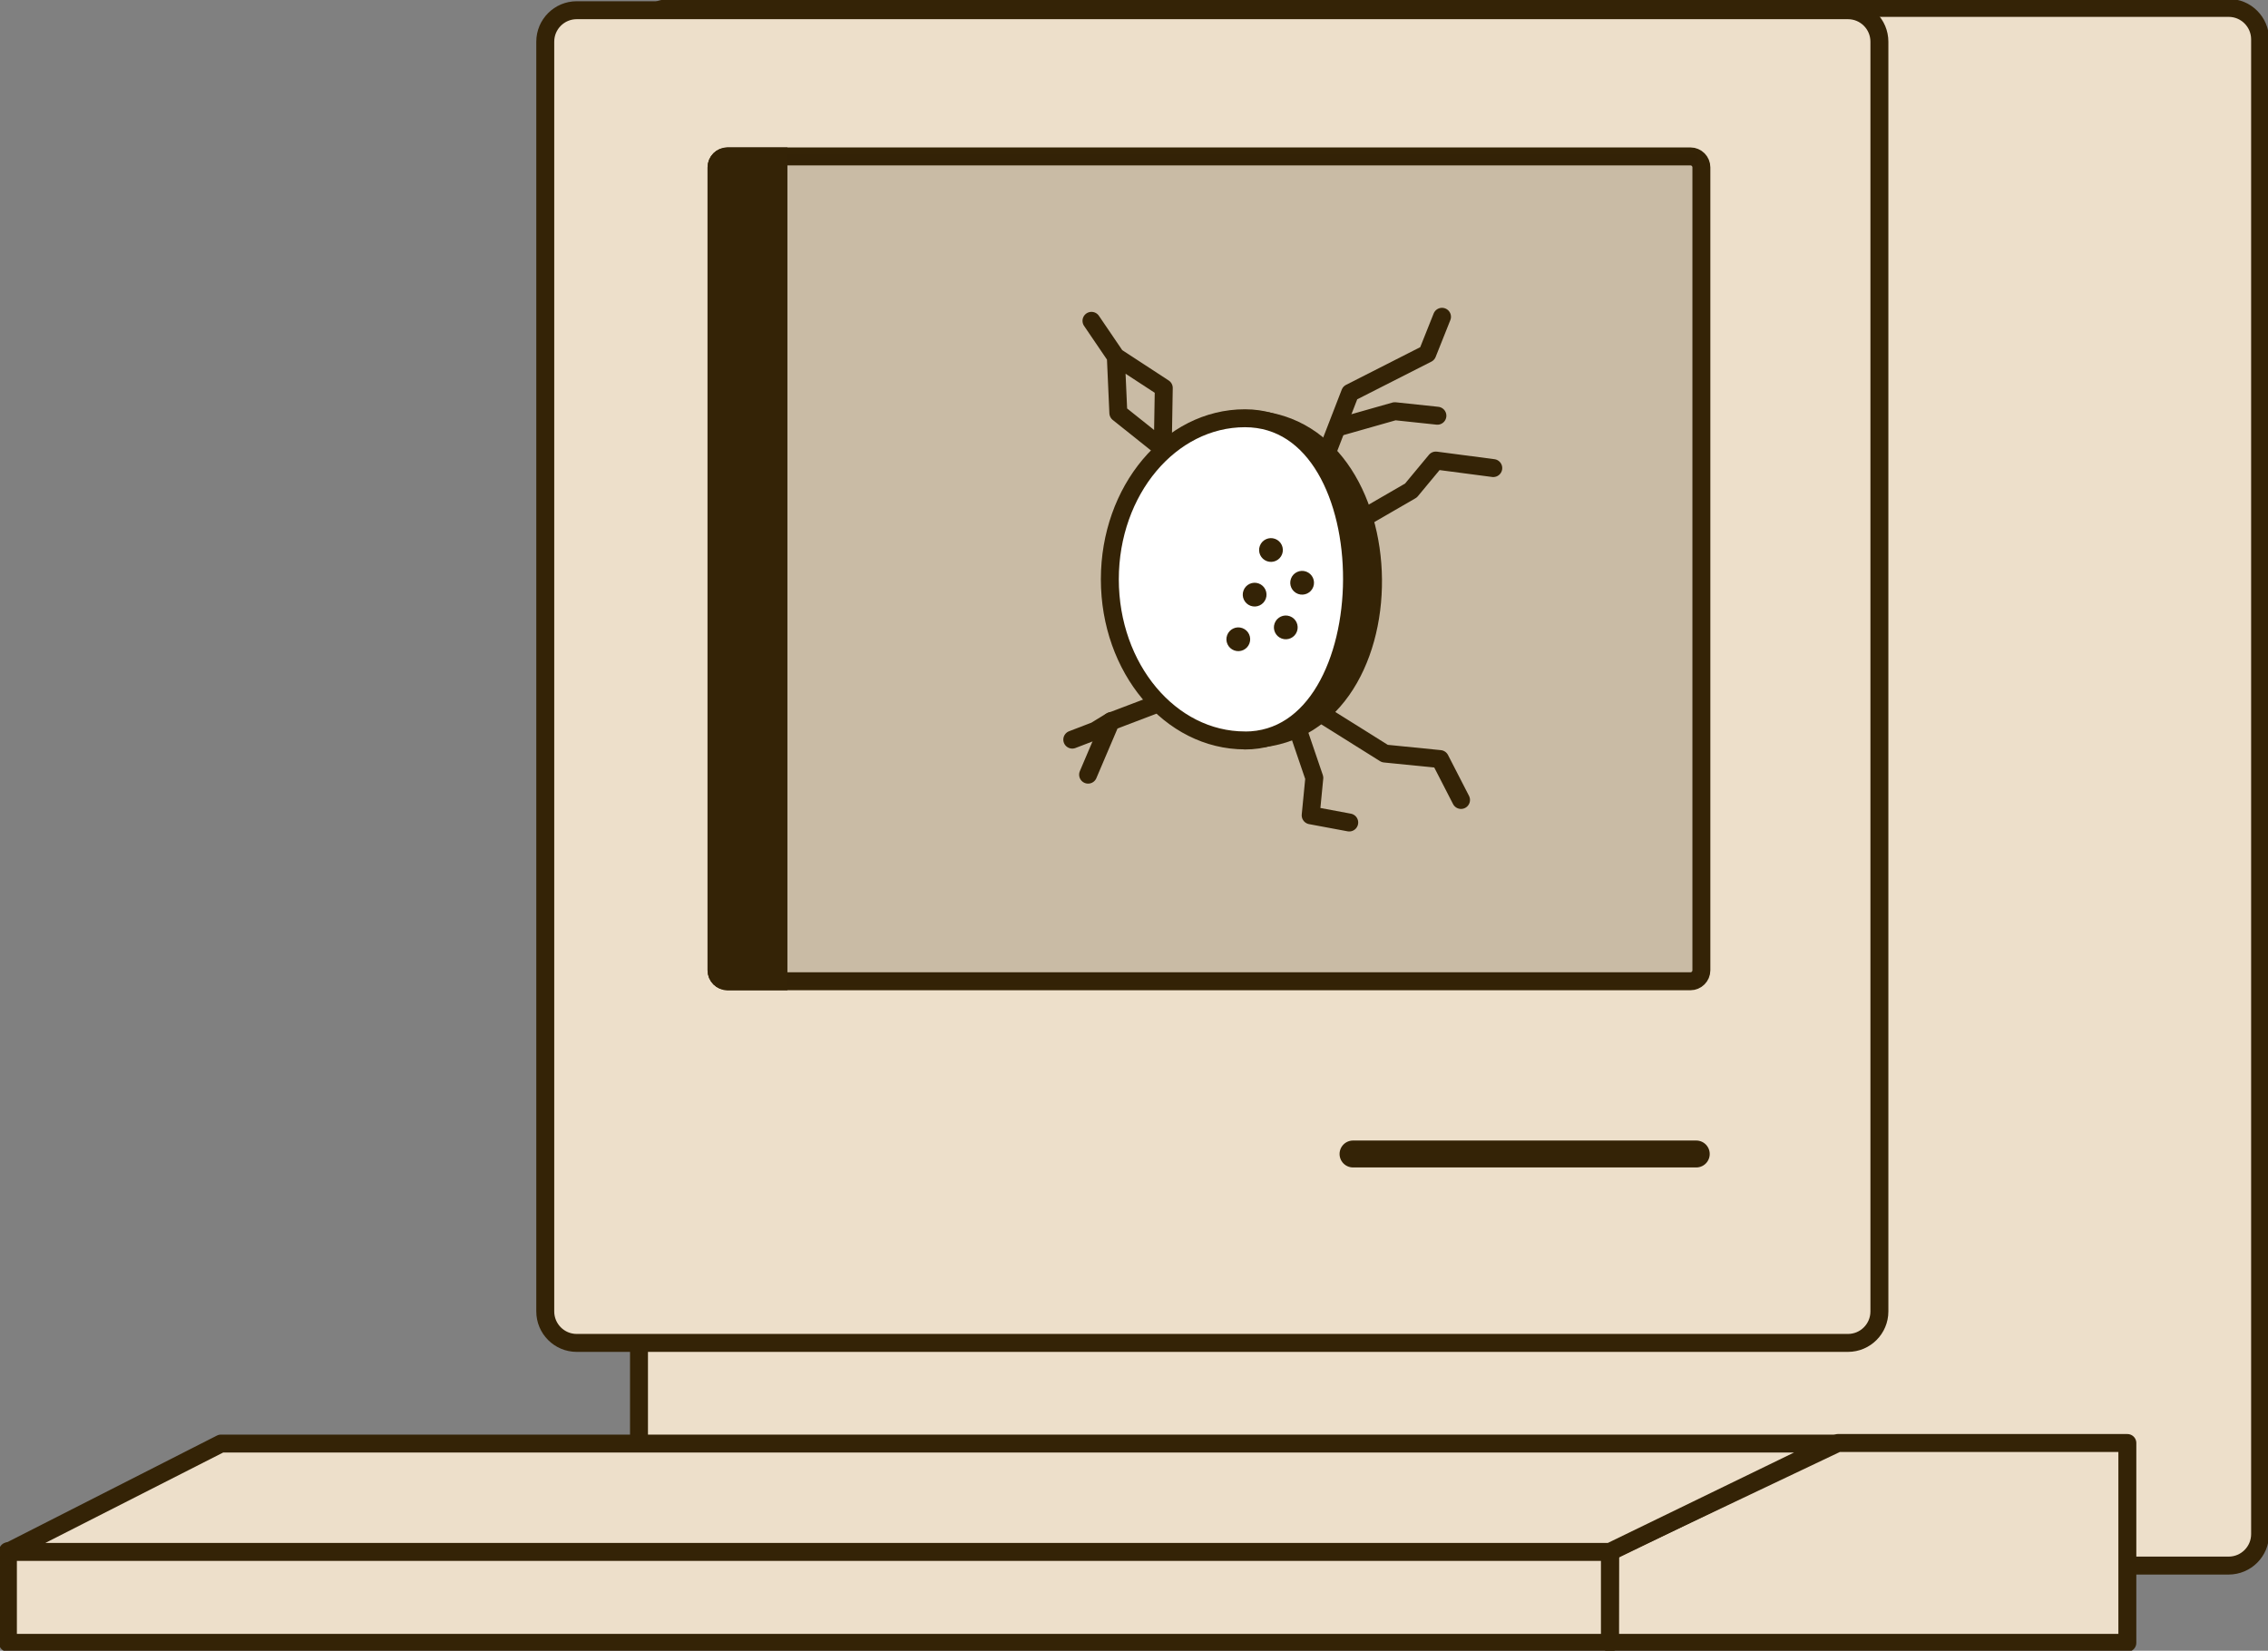
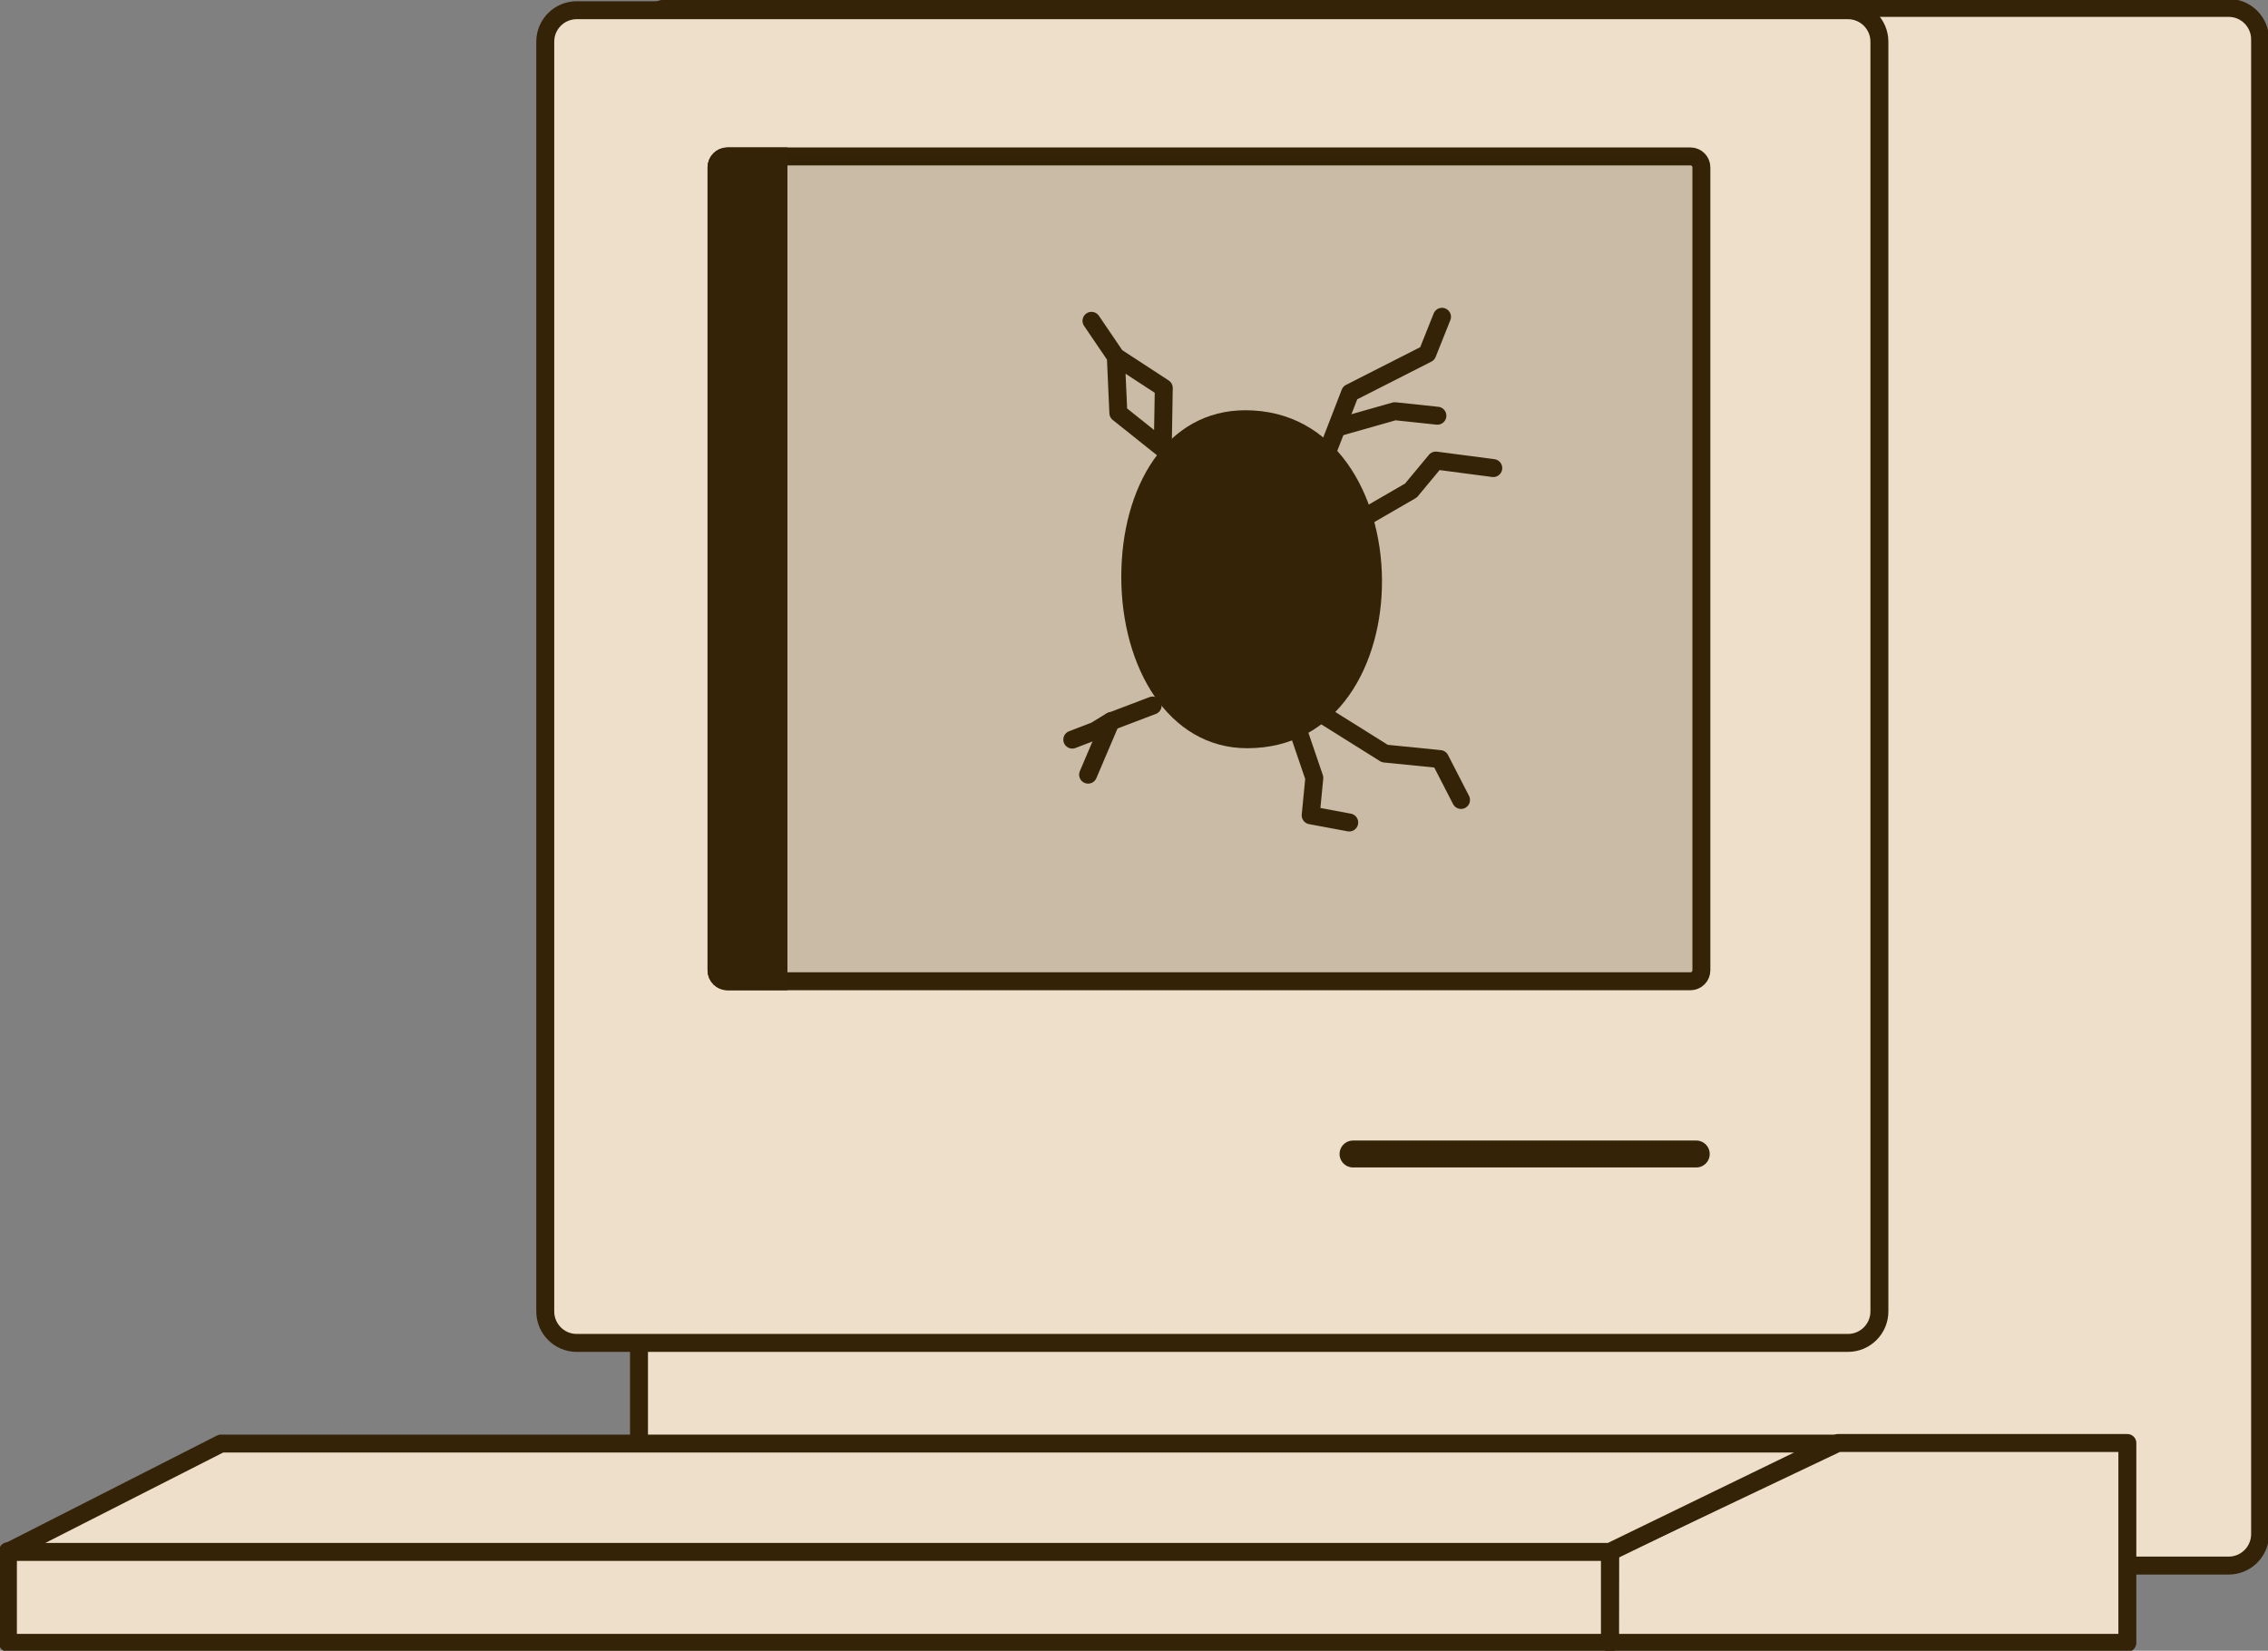
<svg xmlns="http://www.w3.org/2000/svg" width="147" height="107" viewBox="0 0 147 107" fill="none">
  <rect x="0" y="0" width="147" height="107" fill="#808080" stroke="none" />
  <g clip-path="url(#clip0_1159_1770)">
    <path d="M43.454 101.479L144.45 101.479C145.576 101.479 146.488 100.566 146.488 99.439V2.553C146.488 1.426 145.576 0.512 144.45 0.512L43.454 0.512C42.328 0.512 41.416 1.426 41.416 2.553L41.416 99.439C41.416 100.566 42.328 101.479 43.454 101.479Z" fill="#EDDFCA" stroke="#342306" stroke-width="1.163" stroke-miterlimit="10" />
    <path d="M37.38 87.046L119.775 87.046C120.901 87.046 121.813 86.132 121.813 85.006L121.813 2.702C121.813 1.575 120.901 0.662 119.775 0.662L37.38 0.662C36.254 0.662 35.341 1.575 35.341 2.702L35.341 85.006C35.341 86.132 36.254 87.046 37.38 87.046Z" fill="#EDDFCA" stroke="#342306" stroke-width="1.163" stroke-miterlimit="10" />
    <path d="M47.156 63.605L109.564 63.605C109.957 63.605 110.275 63.285 110.275 62.892V10.85C110.275 10.457 109.957 10.138 109.564 10.138L47.156 10.138C46.763 10.138 46.444 10.457 46.444 10.85L46.444 62.892C46.444 63.285 46.763 63.605 47.156 63.605Z" stroke="#342306" stroke-width="1.163" stroke-miterlimit="10" />
    <rect x="50.796" y="10.014" width="59.262" height="53.92" fill="#342306" fill-opacity="0.19" />
    <path d="M50.455 63.605H47.152C46.758 63.605 46.44 63.287 46.44 62.892L46.44 10.85C46.44 10.456 46.758 10.138 47.152 10.138H50.455L50.455 63.605Z" fill="#342306" stroke="#342306" stroke-width="1.163" stroke-miterlimit="10" />
    <path d="M104.34 106.487H137.884V93.534H119.12L104.355 100.546L104.34 106.487Z" fill="#EDDFCA" stroke="#342306" stroke-width="1.163" stroke-linecap="round" stroke-linejoin="round" />
    <path d="M0.513 106.488L104.346 106.488V100.548L0.513 100.548V106.488Z" fill="#EDDFCA" stroke="#342306" stroke-width="1.163" stroke-linecap="round" stroke-linejoin="round" />
    <path d="M0.512 100.593H104.345L118.807 93.57H14.324L0.512 100.593Z" fill="#EDDFCA" stroke="#342306" stroke-width="1.163" stroke-linecap="round" stroke-linejoin="round" />
    <path d="M87.696 74.8H109.943" stroke="#342306" stroke-width="1.745" stroke-linecap="round" stroke-linejoin="round" />
    <path d="M80.839 48.499C75.718 48.499 72.676 43.245 72.676 37.392C72.676 31.538 75.6 26.592 80.716 26.592C92.362 26.592 92.649 48.499 80.834 48.499H80.839Z" fill="#342306" />
-     <path d="M80.691 47.993C75.851 47.993 71.934 43.318 71.934 37.551C71.934 31.785 75.856 27.11 80.691 27.11C90.012 27.11 89.878 47.998 80.691 47.998V47.993Z" fill="white" stroke="#342306" stroke-width="1.163" stroke-linecap="round" stroke-linejoin="round" />
    <path d="M85.827 29.807L87.507 25.465L92.51 22.923L93.463 20.534" stroke="#342306" stroke-width="1.163" stroke-linecap="round" stroke-linejoin="round" />
    <path d="M88.377 33.574L91.45 31.795L93.063 29.852L96.786 30.34" stroke="#342306" stroke-width="1.163" stroke-linecap="round" stroke-linejoin="round" />
    <path d="M72.322 23.118L75.43 25.148L75.364 29.064L72.485 26.767L72.322 23.118ZM72.322 23.118L70.744 20.796" stroke="#342306" stroke-width="1.163" stroke-linecap="round" stroke-linejoin="round" />
    <path d="M85.744 46.332L89.754 48.844L93.334 49.202L94.696 51.852" stroke="#342306" stroke-width="1.163" stroke-linecap="round" stroke-linejoin="round" />
    <path d="M74.709 45.732L71.995 46.763L71.534 47.844L70.525 50.212" stroke="#342306" stroke-width="1.163" stroke-linecap="round" stroke-linejoin="round" />
    <path d="M69.5 47.941L70.995 47.367L72.035 46.731" stroke="#342306" stroke-width="1.163" stroke-linecap="round" stroke-linejoin="round" />
    <path d="M86.759 27.69L90.405 26.654L93.165 26.947" stroke="#342306" stroke-width="1.163" stroke-linecap="round" stroke-linejoin="round" />
    <path d="M84.173 47.449L85.187 50.422L84.951 52.847L87.45 53.313" stroke="#342306" stroke-width="1.163" stroke-linecap="round" stroke-linejoin="round" />
    <ellipse cx="0.77" cy="0.77" rx="0.77" ry="0.77" transform="matrix(0.939 0.344 -0.344 0.939 81.92 34.663)" fill="#342306" />
    <ellipse cx="0.77" cy="0.77" rx="0.77" ry="0.77" transform="matrix(0.939 0.344 -0.344 0.939 80.861 37.556)" fill="#342306" />
    <ellipse cx="0.77" cy="0.77" rx="0.77" ry="0.77" transform="matrix(0.939 0.344 -0.344 0.939 83.939 36.786)" fill="#342306" />
    <ellipse cx="0.77" cy="0.77" rx="0.77" ry="0.77" transform="matrix(0.939 0.344 -0.344 0.939 79.802 40.449)" fill="#342306" />
    <ellipse cx="0.77" cy="0.77" rx="0.77" ry="0.77" transform="matrix(0.939 0.344 -0.344 0.939 82.88 39.679)" fill="#342306" />
  </g>
  <defs>
    <clipPath id="clip0_1159_1770">
      <rect width="147" height="107" fill="white" />
    </clipPath>
  </defs>
</svg>